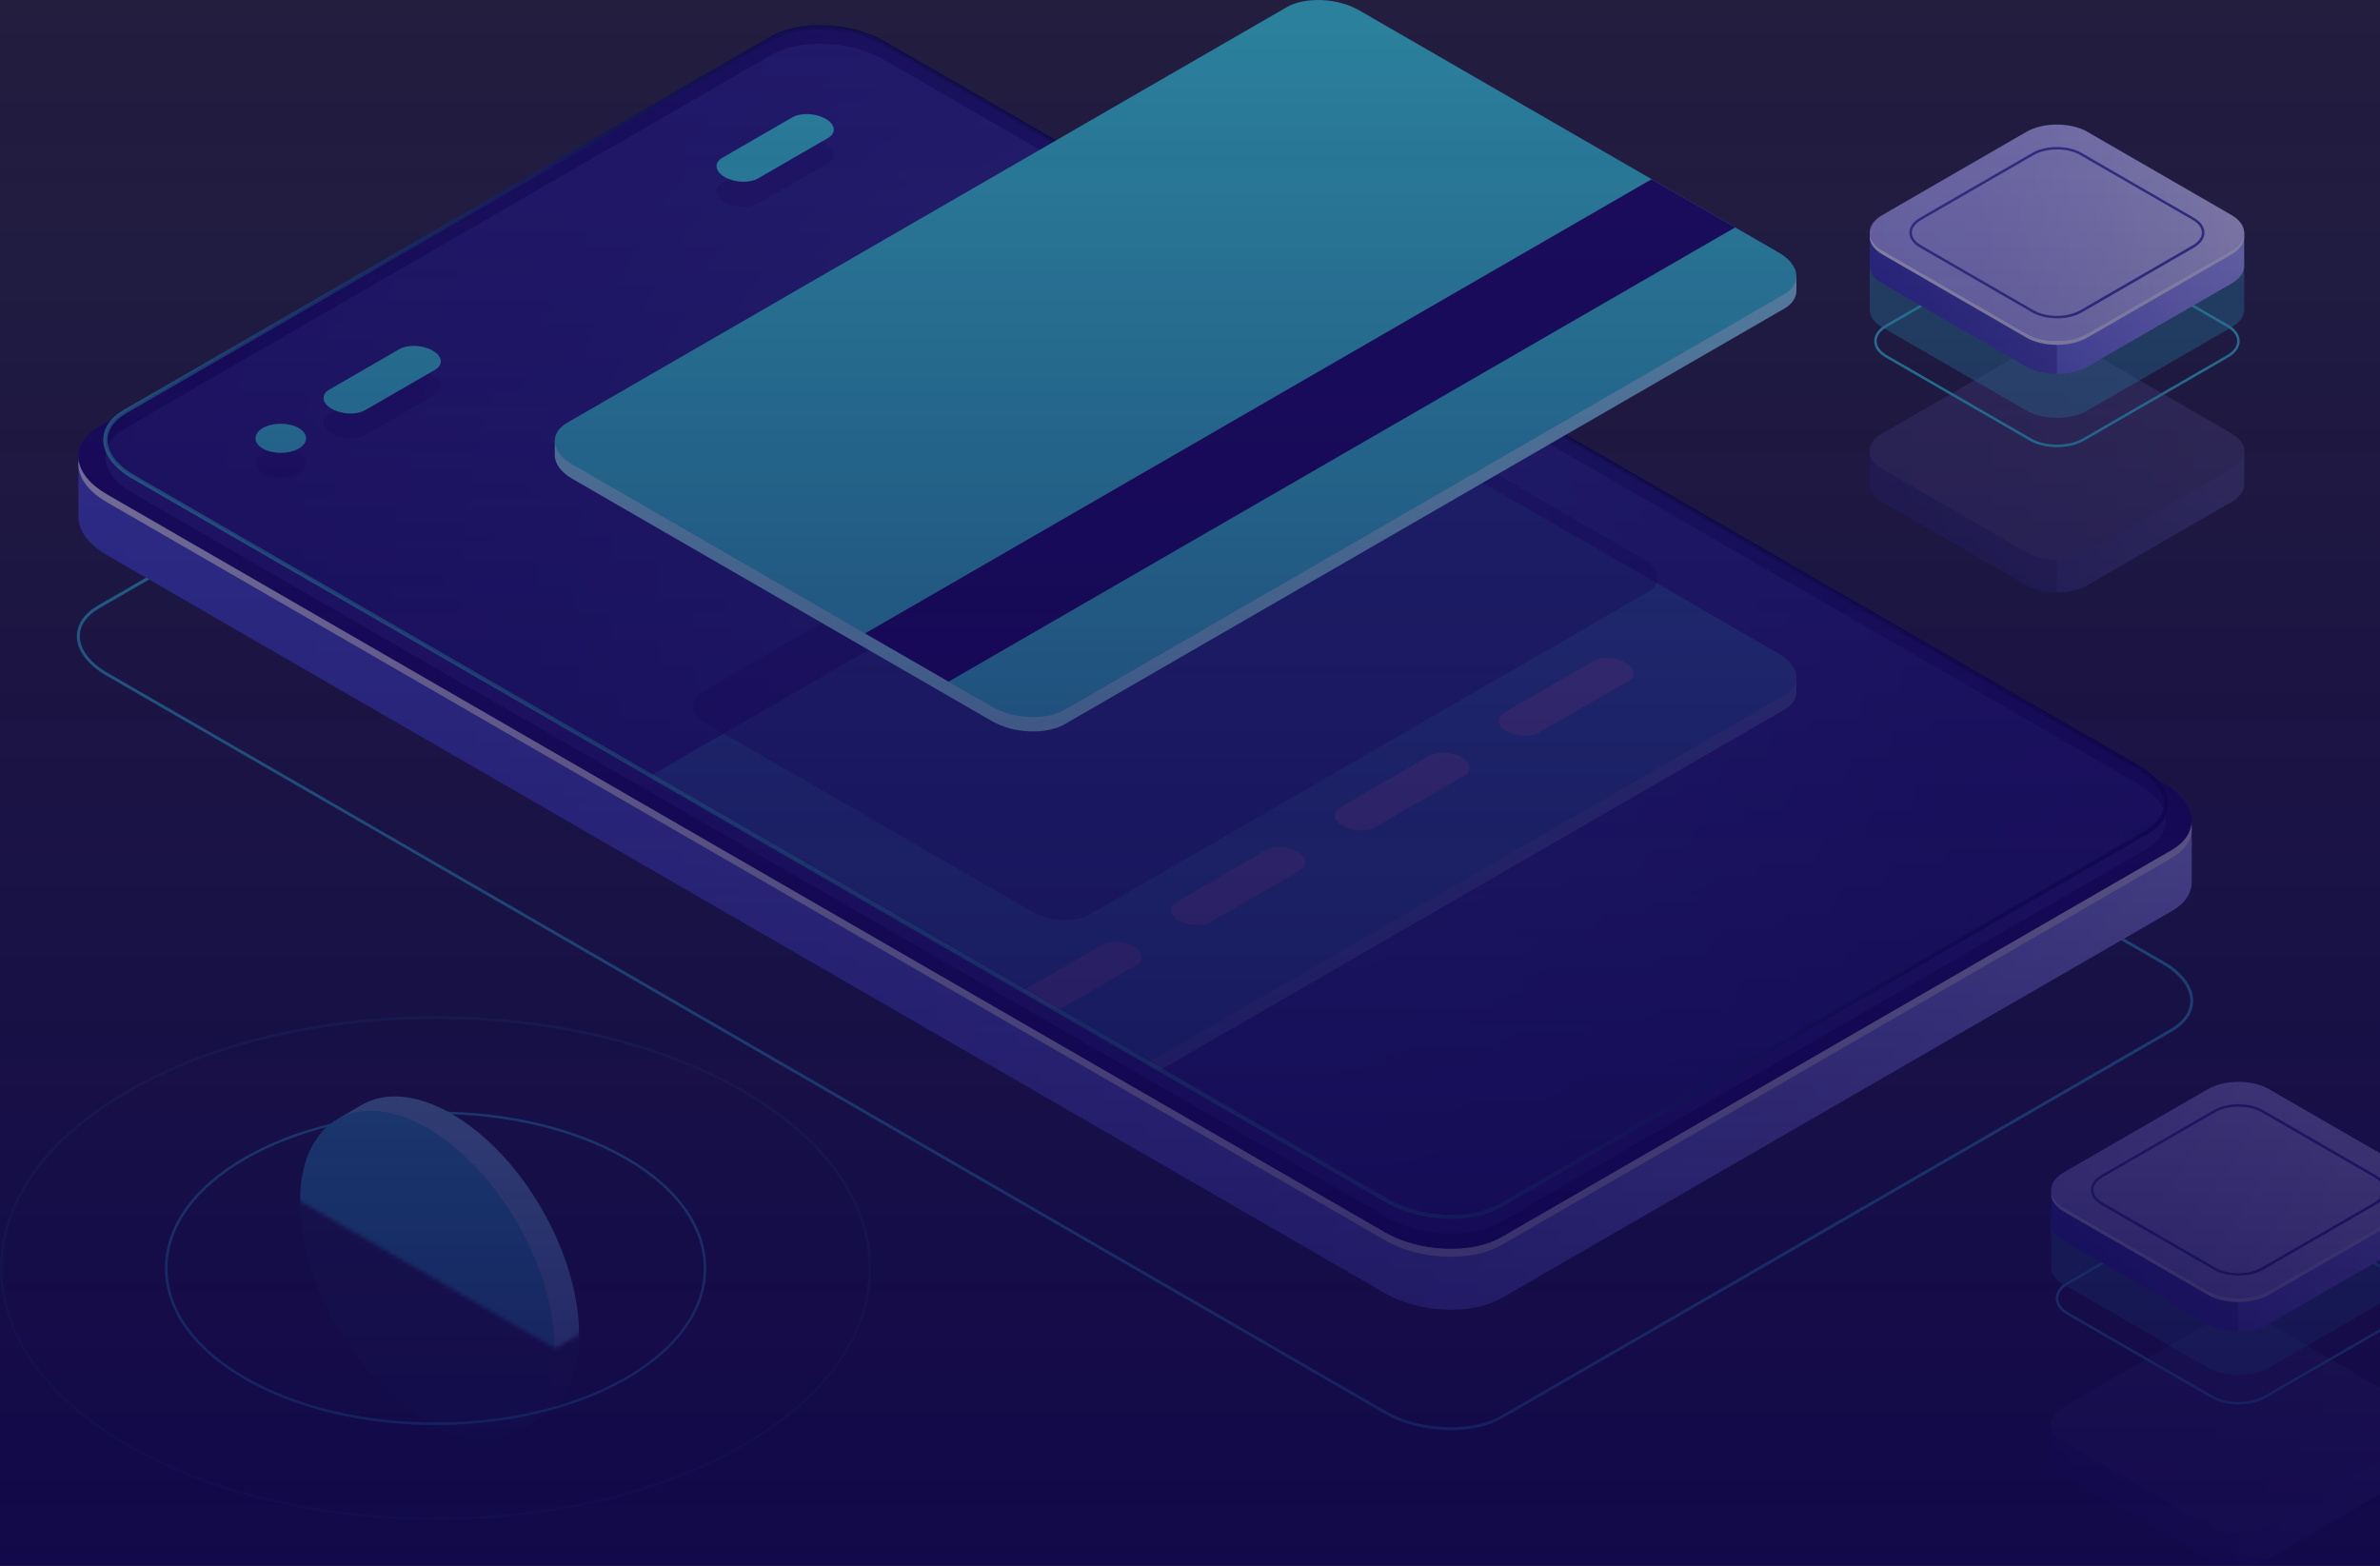
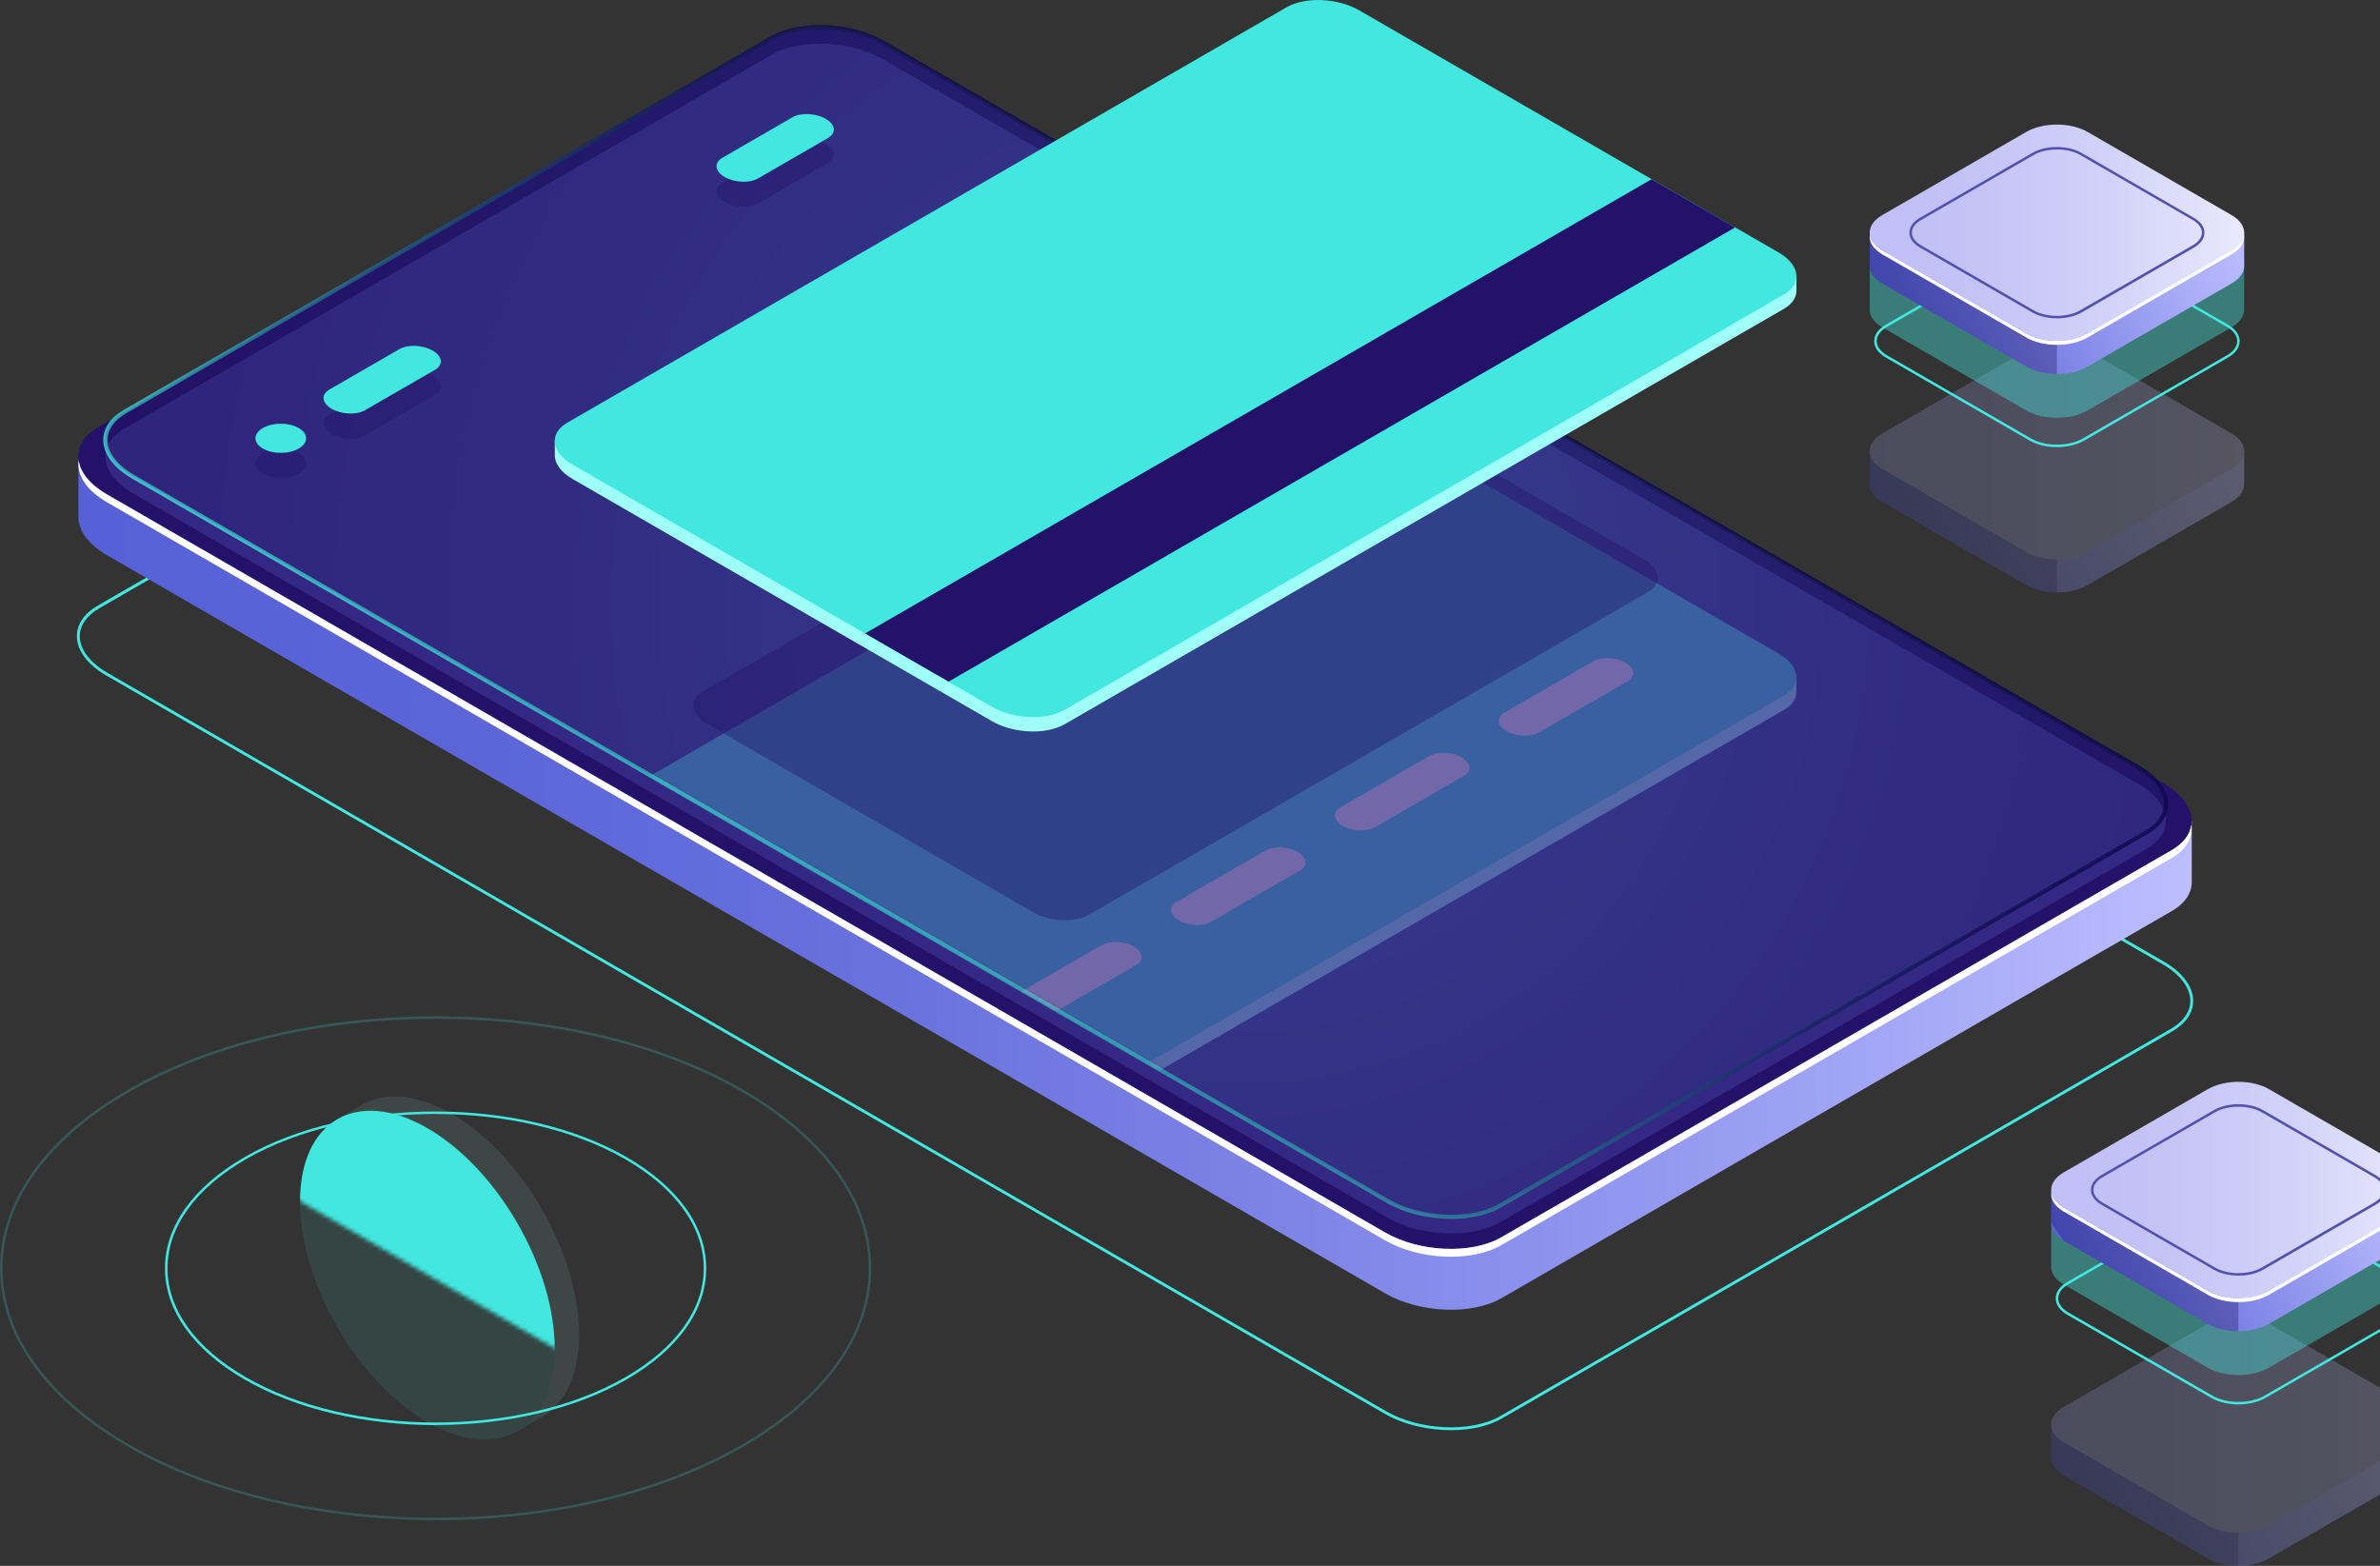
<svg xmlns="http://www.w3.org/2000/svg" width="573" height="377" viewBox="0 0 573 377" fill="none">
  <rect x="0" y="0" width="573" height="377" fill="#333333" stroke="none" />
  <path d="M349.31 344.336C353.937 344.336 358.337 343.406 361.632 341.495L523 248.306C526.243 246.43 528.014 243.835 528.014 240.977C528.014 237.558 525.454 234.104 520.985 231.527L213.235 53.792C204.857 48.97 192.148 48.444 184.892 52.635L23.523 145.824C20.281 147.7 18.51 150.295 18.51 153.153C18.51 156.572 21.069 160.026 25.539 162.603L333.306 340.338C337.881 342.985 343.753 344.336 349.327 344.336H349.31ZM361.299 340.899C354.235 344.984 341.825 344.458 333.657 339.742L25.89 162.007C21.648 159.553 19.211 156.326 19.211 153.17C19.211 150.576 20.877 148.191 23.891 146.455L185.26 53.266C192.324 49.181 204.734 49.707 212.902 54.423L520.652 232.14C524.894 234.595 527.33 237.821 527.33 240.977C527.33 243.572 525.665 245.956 522.667 247.692L361.299 340.882V340.899Z" fill="#42E8E0" />
  <path d="M18.843 110.109L42.016 114.106L185.049 31.507C192.218 27.369 204.751 27.878 213.042 32.664L486.699 190.692L527.681 197.758V212.293C527.698 214.94 526.12 217.482 522.86 219.359L361.492 312.548C354.323 316.686 341.79 316.177 333.499 311.391L25.732 133.656C21.28 131.079 18.966 127.8 18.896 124.661H18.878V110.126L18.843 110.109Z" fill="url(#paint0_linear_1_1138)" />
  <path d="M361.474 297.907L522.843 204.718C530.012 200.58 529.118 193.339 520.827 188.553L213.06 10.8C204.769 6.014 192.236 5.488 185.067 9.643L23.698 102.833C16.529 106.97 17.423 114.212 25.714 118.998L333.481 296.733C341.772 301.519 354.305 302.045 361.474 297.89V297.907Z" fill="#24126A" />
  <path d="M25.697 118.998L333.464 296.733C341.755 301.519 354.288 302.045 361.457 297.89L522.825 204.701C525.7 203.035 527.26 200.878 527.575 198.582C528.014 201.562 526.471 204.473 522.825 206.594L361.457 299.784C354.288 303.921 341.755 303.413 333.464 298.626L25.697 120.892C20.736 118.034 18.44 114.282 18.931 110.845C19.352 113.721 21.63 116.649 25.697 118.998Z" fill="white" />
  <path opacity="0.51" d="M361.141 294.296L516.76 204.403C523.701 200.387 522.825 193.392 514.814 188.763L212.762 14.36C204.751 9.731 192.621 9.222 185.68 13.238L30.061 103.131C23.12 107.146 23.996 114.141 32.007 118.77L334.06 293.156C342.07 297.785 354.2 298.293 361.141 294.278V294.296Z" fill="#453C9E" />
  <path style="mix-blend-mode:lighten" opacity="0.8" d="M349.38 293.472C353.885 293.472 358.179 292.56 361.387 290.719L517.006 200.826C520.196 198.985 521.949 196.425 521.949 193.602C521.949 190.236 519.442 186.852 515.06 184.327L213.007 9.906C204.874 5.207 192.481 4.699 185.417 8.784L29.799 98.677C26.608 100.518 24.855 103.078 24.855 105.901C24.855 109.267 27.362 112.651 31.744 115.193L333.797 289.579C338.249 292.139 343.963 293.454 349.38 293.454V293.472ZM360.896 289.842C354.113 293.77 342.176 293.261 334.305 288.72L32.253 114.334C28.203 111.985 25.872 108.934 25.872 105.918C25.872 103.464 27.45 101.219 30.307 99.554L185.926 9.661C192.727 5.733 204.646 6.242 212.517 10.783L514.569 185.169C518.618 187.501 520.95 190.569 520.95 193.585C520.95 196.039 519.372 198.301 516.515 199.949L360.896 289.842Z" fill="url(#paint1_linear_1_1138)" />
  <g opacity="0.3">
    <path style="mix-blend-mode:lighten" opacity="0.5" d="M361.142 290.28L516.76 200.387C523.702 196.372 522.825 189.377 514.815 184.748L212.762 10.345C204.751 5.716 192.622 5.207 185.68 9.222L30.062 99.115C23.12 103.131 23.997 110.126 32.007 114.755L334.06 289.141C342.07 293.77 354.2 294.278 361.142 290.263V290.28Z" fill="url(#paint2_radial_1_1138)" />
    <mask id="mask0_1_1138" style="mask-type:luminance" maskUnits="userSpaceOnUse" x="25" y="6" width="497" height="287">
      <path d="M361.142 290.28L516.76 200.387C523.702 196.372 522.825 189.377 514.815 184.748L212.762 10.345C204.751 5.716 192.622 5.207 185.68 9.222L30.062 99.115C23.12 103.131 23.997 110.126 32.007 114.755L334.06 289.141C342.07 293.77 354.2 294.278 361.142 290.263V290.28Z" fill="white" />
    </mask>
    <g mask="url(#mask0_1_1138)">
      <path d="M133.568 202.632L135.812 202.334C136.057 202.158 136.302 201.983 136.583 201.825L309.748 101.816C314.218 99.238 322.035 99.554 327.206 102.534L428.224 160.868C429.573 161.639 430.59 162.533 431.309 163.445L432.5 163.094V166.583C432.5 168.214 431.501 169.774 429.486 170.932L256.321 270.941C251.851 273.519 244.033 273.203 238.862 270.222L137.845 211.889C134.953 210.224 133.515 208.085 133.568 206.051V202.597V202.632Z" fill="#9FFFF8" />
      <path d="M256.321 267.47L429.486 167.46C433.955 164.883 433.394 160.359 428.241 157.378L327.224 99.045C322.053 96.065 314.235 95.731 309.765 98.326L136.6 198.336C132.131 200.914 132.691 205.437 137.845 208.418L238.862 266.751C244.033 269.732 251.851 270.065 256.321 267.47Z" fill="#42E8E0" />
      <path d="M370.502 176.367L391.887 164.024C393.867 162.866 393.622 160.868 391.326 159.535C389.03 158.202 385.559 158.062 383.561 159.219L362.176 171.563C360.195 172.72 360.44 174.719 362.737 176.051C365.033 177.384 368.504 177.524 370.502 176.367Z" fill="white" />
      <path d="M331.045 199.16L352.43 186.817C354.411 185.66 354.165 183.661 351.869 182.328C349.573 180.996 346.102 180.855 344.104 182.013L322.719 194.356C320.738 195.513 320.984 197.512 323.28 198.845C325.576 200.177 329.047 200.317 331.045 199.16Z" fill="white" />
      <path d="M291.588 221.936L312.973 209.592C314.954 208.435 314.708 206.436 312.412 205.104C310.116 203.771 306.645 203.631 304.647 204.788L283.262 217.132C281.281 218.289 281.527 220.288 283.823 221.62C286.119 222.953 289.59 223.093 291.588 221.936Z" fill="white" />
      <path d="M252.149 244.712L273.534 232.368C275.514 231.211 275.269 229.212 272.973 227.88C270.677 226.547 267.206 226.407 265.208 227.564L243.823 239.907C241.842 241.065 242.087 243.063 244.384 244.396C246.68 245.728 250.151 245.869 252.149 244.712Z" fill="white" />
    </g>
  </g>
  <path opacity="0.4" d="M63.296 114.036C65.68 115.404 69.518 115.404 71.902 114.036C74.286 112.669 74.286 110.442 71.902 109.074C69.518 107.707 65.68 107.707 63.296 109.074C60.912 110.442 60.912 112.669 63.296 114.036Z" fill="#24126A" />
  <path opacity="0.4" d="M96.127 90.103L79.282 99.834C77.231 101.027 77.476 103.096 79.86 104.463C82.244 105.831 85.82 105.988 87.888 104.796L104.733 95.065C106.784 93.873 106.539 91.804 104.155 90.436C101.771 89.069 98.195 88.911 96.127 90.103Z" fill="#24126A" />
  <path opacity="0.4" d="M190.746 34.295L173.901 44.026C171.85 45.218 172.096 47.287 174.48 48.655C176.863 50.022 180.457 50.18 182.508 48.988L199.353 39.257C201.403 38.065 201.158 35.996 198.774 34.628C196.39 33.261 192.814 33.103 190.746 34.295Z" fill="#24126A" />
  <path d="M63.296 108.005C65.68 109.372 69.518 109.372 71.902 108.005C74.286 106.637 74.286 104.411 71.902 103.043C69.518 101.675 65.68 101.675 63.296 103.043C60.912 104.411 60.912 106.637 63.296 108.005Z" fill="#42E8E0" />
  <path d="M96.127 84.072L79.282 93.803C77.231 94.995 77.476 97.064 79.86 98.432C82.244 99.799 85.82 99.957 87.888 98.765L104.733 89.034C106.784 87.842 106.539 85.773 104.155 84.405C101.771 83.037 98.195 82.88 96.127 84.072Z" fill="#42E8E0" />
  <path d="M190.746 28.264L173.901 37.995C171.85 39.187 172.096 41.256 174.48 42.623C176.863 43.991 180.457 44.149 182.508 42.956L199.353 33.225C201.403 32.033 201.158 29.964 198.774 28.597C196.39 27.229 192.814 27.071 190.746 28.264Z" fill="#42E8E0" />
  <g opacity="0.3">
    <path d="M493.833 350.841V342.986L496.006 341.776C496.62 345.493 500.985 347.93 504.631 348.439L529.469 362.974L540.319 366.884L574.92 349.017L574.114 348.562C577.076 347.176 578.671 344.02 580.266 341.127L582.598 342.513L583.982 342.898V350.964C583.982 352.507 582.966 354.049 580.932 355.207L546.261 375.23C542.194 377.579 535.604 377.579 531.537 375.23L496.865 355.207C494.867 354.049 493.85 352.542 493.815 351.034C493.815 350.964 493.815 350.893 493.815 350.823L493.833 350.841Z" fill="url(#paint3_linear_1_1138)" />
    <path opacity="0.3" d="M504.631 348.439L529.469 362.974L538.899 366.375V377C536.235 377 533.57 376.422 531.537 375.247L496.865 355.224C494.867 354.067 493.85 352.559 493.815 351.051C493.815 350.981 493.815 350.911 493.815 350.841V342.986L495.796 341.881H496.006C496.69 345.528 501.002 347.93 504.613 348.439H504.631Z" fill="#0F054C" />
    <path d="M546.278 367.252L580.95 347.229C585.017 344.88 585.017 341.075 580.95 338.725L546.278 318.702C542.212 316.353 535.621 316.353 531.554 318.702L496.883 338.725C492.816 341.075 492.816 344.88 496.883 347.229L531.554 367.252C535.621 369.601 542.212 369.601 546.278 367.252Z" fill="url(#paint4_linear_1_1138)" />
    <g opacity="0.3">
      <path d="M546.278 367.252L580.95 347.229C585.017 344.88 585.017 341.075 580.95 338.725L546.278 318.702C542.212 316.353 535.621 316.353 531.554 318.702L496.883 338.725C492.816 341.075 492.816 344.88 496.883 347.229L531.554 367.252C535.621 369.601 542.212 369.601 546.278 367.252Z" fill="#0F054C" />
    </g>
  </g>
  <path d="M538.916 338.129C541.283 338.129 543.649 337.603 545.454 336.569L580.126 316.546C581.931 315.511 582.913 314.109 582.913 312.601C582.913 311.093 581.914 309.69 580.126 308.656L545.454 288.633C541.844 286.546 535.989 286.546 532.378 288.633L497.707 308.656C495.901 309.69 494.92 311.093 494.92 312.601C494.92 314.109 495.919 315.511 497.707 316.546L532.378 336.569C534.184 337.603 536.55 338.129 538.916 338.129ZM538.916 287.669C541.178 287.669 543.421 288.159 545.157 289.159L579.828 309.182C581.441 310.111 582.317 311.321 582.317 312.601C582.317 313.881 581.441 315.091 579.828 316.02L545.157 336.043C541.721 338.024 536.129 338.024 532.694 336.043L498.022 316.02C496.41 315.091 495.533 313.881 495.533 312.601C495.533 311.321 496.41 310.111 498.022 309.182L532.694 289.159C534.411 288.159 536.673 287.669 538.934 287.669H538.916Z" fill="#42E8E0" />
  <path opacity="0.4" d="M493.833 304.904V293.034L496.006 291.824C496.62 295.541 500.985 297.978 504.631 298.487L529.469 313.022L540.319 316.932L574.92 299.065L574.114 298.609C577.076 297.224 578.671 294.068 580.266 291.175L582.598 292.56L583.982 292.946V305.026C583.982 306.569 582.966 308.112 580.932 309.27L546.261 329.292C542.194 331.642 535.604 331.642 531.537 329.292L496.865 309.27C494.867 308.112 493.85 306.604 493.815 305.097C493.815 305.026 493.815 304.956 493.815 304.886L493.833 304.904Z" fill="#42E8E0" />
  <path d="M493.833 294.349V286.494L496.006 285.284C496.62 289.001 500.985 291.438 504.631 291.947L529.469 306.482L540.319 310.392L574.92 292.525L574.114 292.069C577.076 290.684 578.671 287.528 580.266 284.635L582.598 286.02L583.982 286.406V294.471C583.982 296.014 582.966 297.557 580.932 298.714L546.261 318.737C542.194 321.087 535.604 321.087 531.537 318.737L496.865 298.714C494.867 297.557 493.85 296.049 493.815 294.542C493.815 294.471 493.815 294.401 493.815 294.331L493.833 294.349Z" fill="url(#paint5_linear_1_1138)" />
-   <path opacity="0.3" d="M504.631 291.947L529.469 306.482L538.899 309.883V320.508C536.235 320.508 533.57 319.93 531.537 318.755L496.865 298.732C494.867 297.575 493.85 296.067 493.815 294.559C493.815 294.489 493.815 294.419 493.815 294.349V286.494L495.796 285.389H496.006C496.69 289.036 501.002 291.438 504.613 291.947H504.631Z" fill="#0F054C" />
+   <path opacity="0.3" d="M504.631 291.947L529.469 306.482L538.899 309.883V320.508C536.235 320.508 533.57 319.93 531.537 318.755L496.865 298.732C493.815 294.489 493.815 294.419 493.815 294.349V286.494L495.796 285.389H496.006C496.69 289.036 501.002 291.438 504.613 291.947H504.631Z" fill="#0F054C" />
  <path d="M546.278 310.777L580.95 290.754C585.016 288.405 585.016 284.6 580.95 282.251L546.278 262.228C542.212 259.878 535.621 259.878 531.554 262.228L496.883 282.251C492.816 284.6 492.816 288.405 496.883 290.754L531.554 310.777C535.621 313.127 542.212 313.127 546.278 310.777Z" fill="url(#paint6_linear_1_1138)" />
  <path d="M538.917 307.13C541.055 307.13 543.193 306.657 544.824 305.728L571.905 290.088C573.535 289.141 574.429 287.879 574.429 286.494C574.429 285.109 573.535 283.846 571.905 282.899L544.824 267.26C541.563 265.384 536.27 265.384 533.009 267.26L505.928 282.899C504.298 283.846 503.404 285.109 503.404 286.476C503.404 287.844 504.298 289.124 505.928 290.071L533.009 305.71C534.64 306.657 536.778 307.113 538.917 307.113V307.13ZM538.917 266.453C540.95 266.453 542.966 266.892 544.508 267.786L571.59 283.425C573.027 284.25 573.816 285.337 573.816 286.476C573.816 287.616 573.027 288.703 571.59 289.545L544.508 305.184C541.423 306.973 536.392 306.973 533.307 305.184L506.226 289.545C504.788 288.721 504 287.633 504 286.476C504 285.337 504.788 284.25 506.226 283.425L533.307 267.786C534.85 266.892 536.883 266.453 538.917 266.453Z" fill="#5351AF" />
  <path d="M496.883 290.754L531.554 310.777C535.621 313.127 542.212 313.127 546.278 310.777L580.95 290.754C582.773 289.702 583.772 288.37 583.965 286.985C584.21 288.685 583.194 290.421 580.95 291.719L546.278 311.742C542.212 314.091 535.621 314.091 531.554 311.742L496.883 291.719C494.639 290.421 493.64 288.668 493.868 286.985C494.061 288.352 495.06 289.702 496.883 290.754Z" fill="white" />
  <g opacity="0.3">
    <path d="M450.152 116.491V108.636L452.325 107.426C452.939 111.143 457.303 113.58 460.949 114.089L485.787 128.624L496.638 132.534L531.239 114.667L530.433 114.212C533.395 112.826 534.99 109.67 536.585 106.777L538.917 108.163L540.301 108.548V116.614C540.301 118.157 539.285 119.7 537.251 120.857L502.58 140.88C498.513 143.229 491.922 143.229 487.856 140.88L453.184 120.857C451.186 119.7 450.169 118.192 450.134 116.684C450.134 116.614 450.134 116.544 450.134 116.473L450.152 116.491Z" fill="url(#paint7_linear_1_1138)" />
    <path opacity="0.3" d="M460.949 114.071L485.787 128.606L495.218 132.008V142.633C492.553 142.633 489.889 142.054 487.856 140.88L453.184 120.857C451.186 119.699 450.169 118.192 450.134 116.684C450.134 116.614 450.134 116.544 450.134 116.473V108.618L452.115 107.514H452.325C453.009 111.161 457.321 113.563 460.932 114.071H460.949Z" fill="#0F054C" />
    <path d="M502.58 132.902L537.251 112.879C541.318 110.53 541.318 106.725 537.251 104.375L502.58 84.353C498.513 82.003 491.922 82.003 487.856 84.353L453.184 104.375C449.118 106.725 449.118 110.53 453.184 112.879L487.856 132.902C491.922 135.251 498.513 135.251 502.58 132.902Z" fill="url(#paint8_linear_1_1138)" />
    <g opacity="0.3">
      <path d="M502.58 132.902L537.251 112.879C541.318 110.53 541.318 106.725 537.251 104.375L502.58 84.353C498.513 82.003 491.922 82.003 487.856 84.353L453.184 104.375C449.118 106.725 449.118 110.53 453.184 112.879L487.856 132.902C491.922 135.251 498.513 135.251 502.58 132.902Z" fill="#0F054C" />
    </g>
  </g>
  <path d="M495.218 107.654C497.584 107.654 499.95 107.128 501.756 106.094L536.427 86.071C538.233 85.036 539.214 83.634 539.214 82.126C539.214 80.618 538.215 79.215 536.427 78.181L501.756 58.158C498.145 56.071 492.29 56.071 488.679 58.158L454.008 78.181C452.202 79.215 451.221 80.618 451.221 82.126C451.221 83.634 452.22 85.036 454.008 86.071L488.679 106.094C490.485 107.128 492.851 107.654 495.218 107.654ZM495.218 57.193C497.479 57.193 499.722 57.684 501.458 58.684L536.129 78.707C537.742 79.636 538.618 80.846 538.618 82.126C538.618 83.406 537.742 84.615 536.129 85.545L501.458 105.568C498.022 107.549 492.431 107.549 488.995 105.568L454.323 85.545C452.728 84.615 451.834 83.406 451.834 82.126C451.834 80.846 452.711 79.636 454.323 78.707L488.995 58.684C490.713 57.684 492.974 57.193 495.235 57.193H495.218Z" fill="#42E8E0" />
  <path opacity="0.4" d="M450.152 74.446V62.576L452.325 61.366C452.939 65.083 457.303 67.52 460.949 68.029L485.787 82.564L496.638 86.474L531.239 68.608L530.433 68.152C533.395 66.767 534.99 63.611 536.585 60.718L538.917 62.103L540.301 62.489V74.569C540.301 76.112 539.285 77.655 537.251 78.812L502.58 98.835C498.513 101.184 491.922 101.184 487.856 98.835L453.184 78.812C451.186 77.655 450.169 76.147 450.134 74.639C450.134 74.569 450.134 74.499 450.134 74.429L450.152 74.446Z" fill="#42E8E0" />
  <path d="M450.152 63.891V56.036L452.325 54.827C452.939 58.544 457.303 60.981 460.949 61.489L485.787 76.024L496.638 79.934L531.239 62.068L530.433 61.612C533.395 60.227 534.99 57.071 536.585 54.178L538.917 55.563L540.301 55.949V64.014C540.301 65.557 539.285 67.1 537.251 68.257L502.58 88.28C498.513 90.629 491.922 90.629 487.856 88.28L453.184 68.257C451.186 67.1 450.169 65.592 450.134 64.084C450.134 64.014 450.134 63.944 450.134 63.874L450.152 63.891Z" fill="url(#paint9_linear_1_1138)" />
  <path opacity="0.3" d="M460.949 61.472L485.787 76.007L495.218 79.408V90.033C492.553 90.033 489.889 89.455 487.856 88.28L453.184 68.257C451.186 67.1 450.169 65.592 450.134 64.084C450.134 64.014 450.134 63.944 450.134 63.874V56.019L452.115 54.914H452.325C453.009 58.561 457.321 60.963 460.932 61.472H460.949Z" fill="#0F054C" />
  <path d="M502.58 80.302L537.251 60.279C541.318 57.93 541.318 54.125 537.251 51.776L502.58 31.753C498.513 29.403 491.922 29.403 487.855 31.753L453.184 51.776C449.117 54.125 449.117 57.93 453.184 60.279L487.855 80.302C491.922 82.652 498.513 82.652 502.58 80.302Z" fill="url(#paint10_linear_1_1138)" />
  <path d="M495.218 76.655C497.356 76.655 499.495 76.182 501.125 75.253L528.207 59.613C529.837 58.666 530.731 57.404 530.731 56.019C530.731 54.651 529.837 53.371 528.207 52.442L501.125 36.802C497.865 34.926 492.571 34.926 489.311 36.802L462.229 52.442C460.599 53.389 459.705 54.651 459.705 56.019C459.705 57.386 460.599 58.666 462.229 59.596L489.311 75.235C490.941 76.182 493.079 76.638 495.218 76.638V76.655ZM495.218 35.978C497.251 35.978 499.267 36.416 500.809 37.311L527.891 52.95C529.328 53.774 530.117 54.861 530.117 56.001C530.117 57.141 529.328 58.228 527.891 59.069L500.809 74.709C497.724 76.498 492.694 76.498 489.609 74.709L462.527 59.069C461.09 58.245 460.301 57.158 460.301 56.019C460.301 54.879 461.09 53.792 462.527 52.968L489.609 37.328C491.151 36.434 493.184 35.996 495.218 35.996V35.978Z" fill="#5351AF" />
  <path d="M453.184 60.279L487.856 80.302C491.922 82.652 498.513 82.652 502.58 80.302L537.251 60.279C539.074 59.227 540.073 57.895 540.266 56.51C540.512 58.21 539.495 59.946 537.251 61.244L502.58 81.267C498.513 83.616 491.922 83.616 487.856 81.267L453.184 61.244C450.941 59.946 449.941 58.193 450.169 56.51C450.362 57.877 451.361 59.227 453.184 60.279Z" fill="white" />
  <path opacity="0.4" d="M262.28 220.183L396.795 142.51C400.265 140.511 399.827 137.005 395.813 134.673L317.337 89.349C313.323 87.035 307.259 86.772 303.77 88.788L169.256 166.461C165.785 168.459 166.224 171.966 170.238 174.298L248.713 219.621C252.727 221.936 258.792 222.199 262.28 220.183Z" fill="#24126A" />
  <path d="M133.568 106.059L135.812 105.761C136.057 105.585 136.302 105.41 136.583 105.252L309.748 5.242C314.218 2.665 322.035 2.981 327.206 5.961L428.224 64.294C429.573 65.066 430.59 65.96 431.309 66.872L432.5 66.521V70.01C432.5 71.641 431.501 73.201 429.486 74.359L256.321 174.368C251.851 176.945 244.033 176.63 238.862 173.649L137.845 115.316C134.953 113.65 133.515 111.511 133.568 109.478V106.024V106.059Z" fill="#9FFFF8" />
  <path d="M256.321 170.897L429.486 70.887C433.955 68.309 433.394 63.786 428.241 60.805L327.206 2.472C322.035 -0.509 314.218 -0.842 309.748 1.753L136.583 101.763C132.113 104.34 132.674 108.864 137.827 111.845L238.845 170.178C244.016 173.158 251.833 173.492 256.303 170.897H256.321Z" fill="#42E8E0" />
  <path d="M228.38 164.111L417.741 54.756L397.636 43.149L208.275 152.504L228.38 164.111Z" fill="#24126A" />
  <g opacity="0.1">
    <path d="M139.405 321.279C139.405 301.73 125.68 277.955 108.747 268.171C100.263 263.279 92.586 262.823 87.047 266.05L81.245 269.433L82.928 269.591C79.878 273.326 78.09 278.849 78.09 285.88C78.09 305.429 91.815 329.204 108.747 338.988C114.567 342.354 120.001 343.617 124.628 343.038L124.506 344.599L130.395 341.162C130.395 341.162 130.448 341.127 130.465 341.127L130.711 340.987C136.092 337.708 139.422 330.923 139.422 321.297L139.405 321.279Z" fill="#9FFFF8" />
    <path d="M133.55 324.716C133.55 344.265 119.825 352.19 102.893 342.424C85.96 332.641 72.235 308.866 72.235 289.316C72.235 269.767 85.96 261.842 102.893 271.608C119.825 281.391 133.55 305.166 133.55 324.716Z" fill="#42E8E0" />
  </g>
  <path opacity="0.2" d="M104.874 366.007C131.71 366.007 158.546 360.115 178.967 348.316C198.809 336.849 209.747 321.595 209.747 305.359C209.747 289.123 198.809 273.852 178.967 262.385C138.108 238.785 71.639 238.785 30.78 262.385C10.938 273.852 -6.10352e-05 289.106 -6.10352e-05 305.342C-6.10352e-05 321.577 10.938 336.849 30.78 348.298C51.201 360.098 78.037 365.989 104.874 365.989V366.007ZM104.874 245.29C131.605 245.29 158.318 251.164 178.669 262.911C198.318 274.255 209.151 289.334 209.151 305.359C209.151 321.385 198.336 336.446 178.669 347.79C137.985 371.284 71.78 371.284 31.096 347.79C11.446 336.446 0.613 321.367 0.613 305.359C0.613 289.351 11.429 274.273 31.096 262.929C51.429 251.181 78.16 245.308 104.891 245.308L104.874 245.29Z" fill="#42E8E0" />
  <path d="M104.874 343.091C121.543 343.091 138.195 339.426 150.886 332.097C163.226 324.961 170.027 315.476 170.027 305.359C170.027 295.242 163.226 285.739 150.886 278.603C125.522 263.946 84.225 263.946 58.861 278.603C46.521 285.739 39.72 295.242 39.72 305.359C39.72 315.476 46.521 324.979 58.861 332.115C71.552 339.444 88.204 343.108 104.874 343.108V343.091ZM104.874 268.206C121.421 268.206 137.985 271.853 150.588 279.129C162.735 286.143 169.431 295.47 169.431 305.359C169.431 315.248 162.735 324.558 150.588 331.571C125.382 346.124 84.365 346.124 59.176 331.571C47.029 324.558 40.333 315.248 40.333 305.342C40.333 295.435 47.029 286.143 59.176 279.112C71.78 271.836 88.327 268.189 104.891 268.189L104.874 268.206Z" fill="#42E8E0" />
  <mask id="mask1_1_1138" style="mask-type:luminance" maskUnits="userSpaceOnUse" x="56" y="195" width="97" height="130">
    <path d="M152.867 313.53L133.603 324.646L56.88 280.339V195.128L152.867 250.568V313.53Z" fill="white" />
  </mask>
  <g mask="url(#mask1_1_1138)">
-     <path d="M139.405 321.279C139.405 301.73 125.68 277.955 108.747 268.171C100.263 263.279 92.586 262.823 87.047 266.05L81.245 269.433L82.928 269.591C79.878 273.326 78.09 278.849 78.09 285.88C78.09 305.429 91.815 329.204 108.747 338.988C114.567 342.354 120.001 343.617 124.628 343.038L124.506 344.598L130.395 341.162C130.395 341.162 130.448 341.127 130.465 341.127L130.711 340.987C136.092 337.708 139.422 330.923 139.422 321.297L139.405 321.279Z" fill="#9FFFF8" />
    <path d="M133.55 324.716C133.55 344.265 119.825 352.19 102.893 342.424C85.96 332.641 72.235 308.866 72.235 289.316C72.235 269.767 85.96 261.842 102.893 271.608C119.825 281.391 133.55 305.166 133.55 324.716Z" fill="#42E8E0" />
  </g>
-   <rect x="-102" width="686" height="443" fill="url(#paint11_linear_1_1138)" />
  <defs>
    <linearGradient id="paint0_linear_1_1138" x1="527.681" y1="172.019" x2="18.843" y2="172.019" gradientUnits="userSpaceOnUse">
      <stop stop-color="#BCBEFF" />
      <stop offset="0.15" stop-color="#A2A6F5" />
      <stop offset="0.39" stop-color="#8188E8" />
      <stop offset="0.61" stop-color="#6A72DE" />
      <stop offset="0.82" stop-color="#5B65D8" />
      <stop offset="1" stop-color="#5761D7" />
    </linearGradient>
    <linearGradient id="paint1_linear_1_1138" x1="202.385" y1="244.01" x2="344.485" y2="55.511" gradientUnits="userSpaceOnUse">
      <stop stop-color="#42E8E0" />
      <stop offset="0.11" stop-color="#36B5BF" />
      <stop offset="0.22" stop-color="#2C87A0" />
      <stop offset="0.34" stop-color="#235F86" />
      <stop offset="0.46" stop-color="#1B3E71" />
      <stop offset="0.58" stop-color="#162560" />
      <stop offset="0.71" stop-color="#121355" />
      <stop offset="0.85" stop-color="#0F084E" />
      <stop offset="1" stop-color="#0F054C" />
    </linearGradient>
    <radialGradient id="paint2_radial_1_1138" cx="0" cy="0" r="1" gradientUnits="userSpaceOnUse" gradientTransform="translate(298.74 145.351) rotate(180) scale(398.267 398.373)">
      <stop stop-color="#42E8E0" />
      <stop offset="0.11" stop-color="#36B5BF" />
      <stop offset="0.22" stop-color="#2C87A0" />
      <stop offset="0.34" stop-color="#235F86" />
      <stop offset="0.46" stop-color="#1B3E71" />
      <stop offset="0.58" stop-color="#162560" />
      <stop offset="0.71" stop-color="#121355" />
      <stop offset="0.85" stop-color="#0F084E" />
      <stop offset="1" stop-color="#0F054C" />
    </radialGradient>
    <linearGradient id="paint3_linear_1_1138" x1="575.025" y1="327.364" x2="503.482" y2="368.656" gradientUnits="userSpaceOnUse">
      <stop stop-color="#BCBEFF" />
      <stop offset="0.23" stop-color="#AAADF7" />
      <stop offset="0.68" stop-color="#7B82E5" />
      <stop offset="1" stop-color="#5761D7" />
    </linearGradient>
    <linearGradient id="paint4_linear_1_1138" x1="584" y1="342.986" x2="493.833" y2="342.986" gradientUnits="userSpaceOnUse">
      <stop stop-color="#E9E9FD" />
      <stop offset="0.36" stop-color="#D2D2F9" />
      <stop offset="0.71" stop-color="#C4C3F6" />
      <stop offset="1" stop-color="#C0BFF6" />
    </linearGradient>
    <linearGradient id="paint5_linear_1_1138" x1="575.025" y1="270.872" x2="503.482" y2="312.181" gradientUnits="userSpaceOnUse">
      <stop stop-color="#BCBEFF" />
      <stop offset="0.23" stop-color="#AAADF7" />
      <stop offset="0.68" stop-color="#7B82E5" />
      <stop offset="1" stop-color="#5761D7" />
    </linearGradient>
    <linearGradient id="paint6_linear_1_1138" x1="584" y1="286.494" x2="493.833" y2="286.494" gradientUnits="userSpaceOnUse">
      <stop stop-color="#E9E9FD" />
      <stop offset="0.36" stop-color="#D2D2F9" />
      <stop offset="0.71" stop-color="#C4C3F6" />
      <stop offset="1" stop-color="#C0BFF6" />
    </linearGradient>
    <linearGradient id="paint7_linear_1_1138" x1="531.327" y1="93.014" x2="459.783" y2="134.306" gradientUnits="userSpaceOnUse">
      <stop stop-color="#BCBEFF" />
      <stop offset="0.23" stop-color="#AAADF7" />
      <stop offset="0.68" stop-color="#7B82E5" />
      <stop offset="1" stop-color="#5761D7" />
    </linearGradient>
    <linearGradient id="paint8_linear_1_1138" x1="540.301" y1="108.618" x2="450.152" y2="108.618" gradientUnits="userSpaceOnUse">
      <stop stop-color="#E9E9FD" />
      <stop offset="0.36" stop-color="#D2D2F9" />
      <stop offset="0.71" stop-color="#C4C3F6" />
      <stop offset="1" stop-color="#C0BFF6" />
    </linearGradient>
    <linearGradient id="paint9_linear_1_1138" x1="531.327" y1="40.414" x2="459.783" y2="81.706" gradientUnits="userSpaceOnUse">
      <stop stop-color="#BCBEFF" />
      <stop offset="0.23" stop-color="#AAADF7" />
      <stop offset="0.68" stop-color="#7B82E5" />
      <stop offset="1" stop-color="#5761D7" />
    </linearGradient>
    <linearGradient id="paint10_linear_1_1138" x1="540.301" y1="56.019" x2="450.151" y2="56.019" gradientUnits="userSpaceOnUse">
      <stop stop-color="#E9E9FD" />
      <stop offset="0.36" stop-color="#D2D2F9" />
      <stop offset="0.71" stop-color="#C4C3F6" />
      <stop offset="1" stop-color="#C0BFF6" />
    </linearGradient>
    <linearGradient id="paint11_linear_1_1138" x1="241" y1="0" x2="241" y2="443" gradientUnits="userSpaceOnUse">
      <stop stop-color="#0F054C" stop-opacity="0.45" />
      <stop offset="1" stop-color="#0F054C" />
    </linearGradient>
  </defs>
</svg>